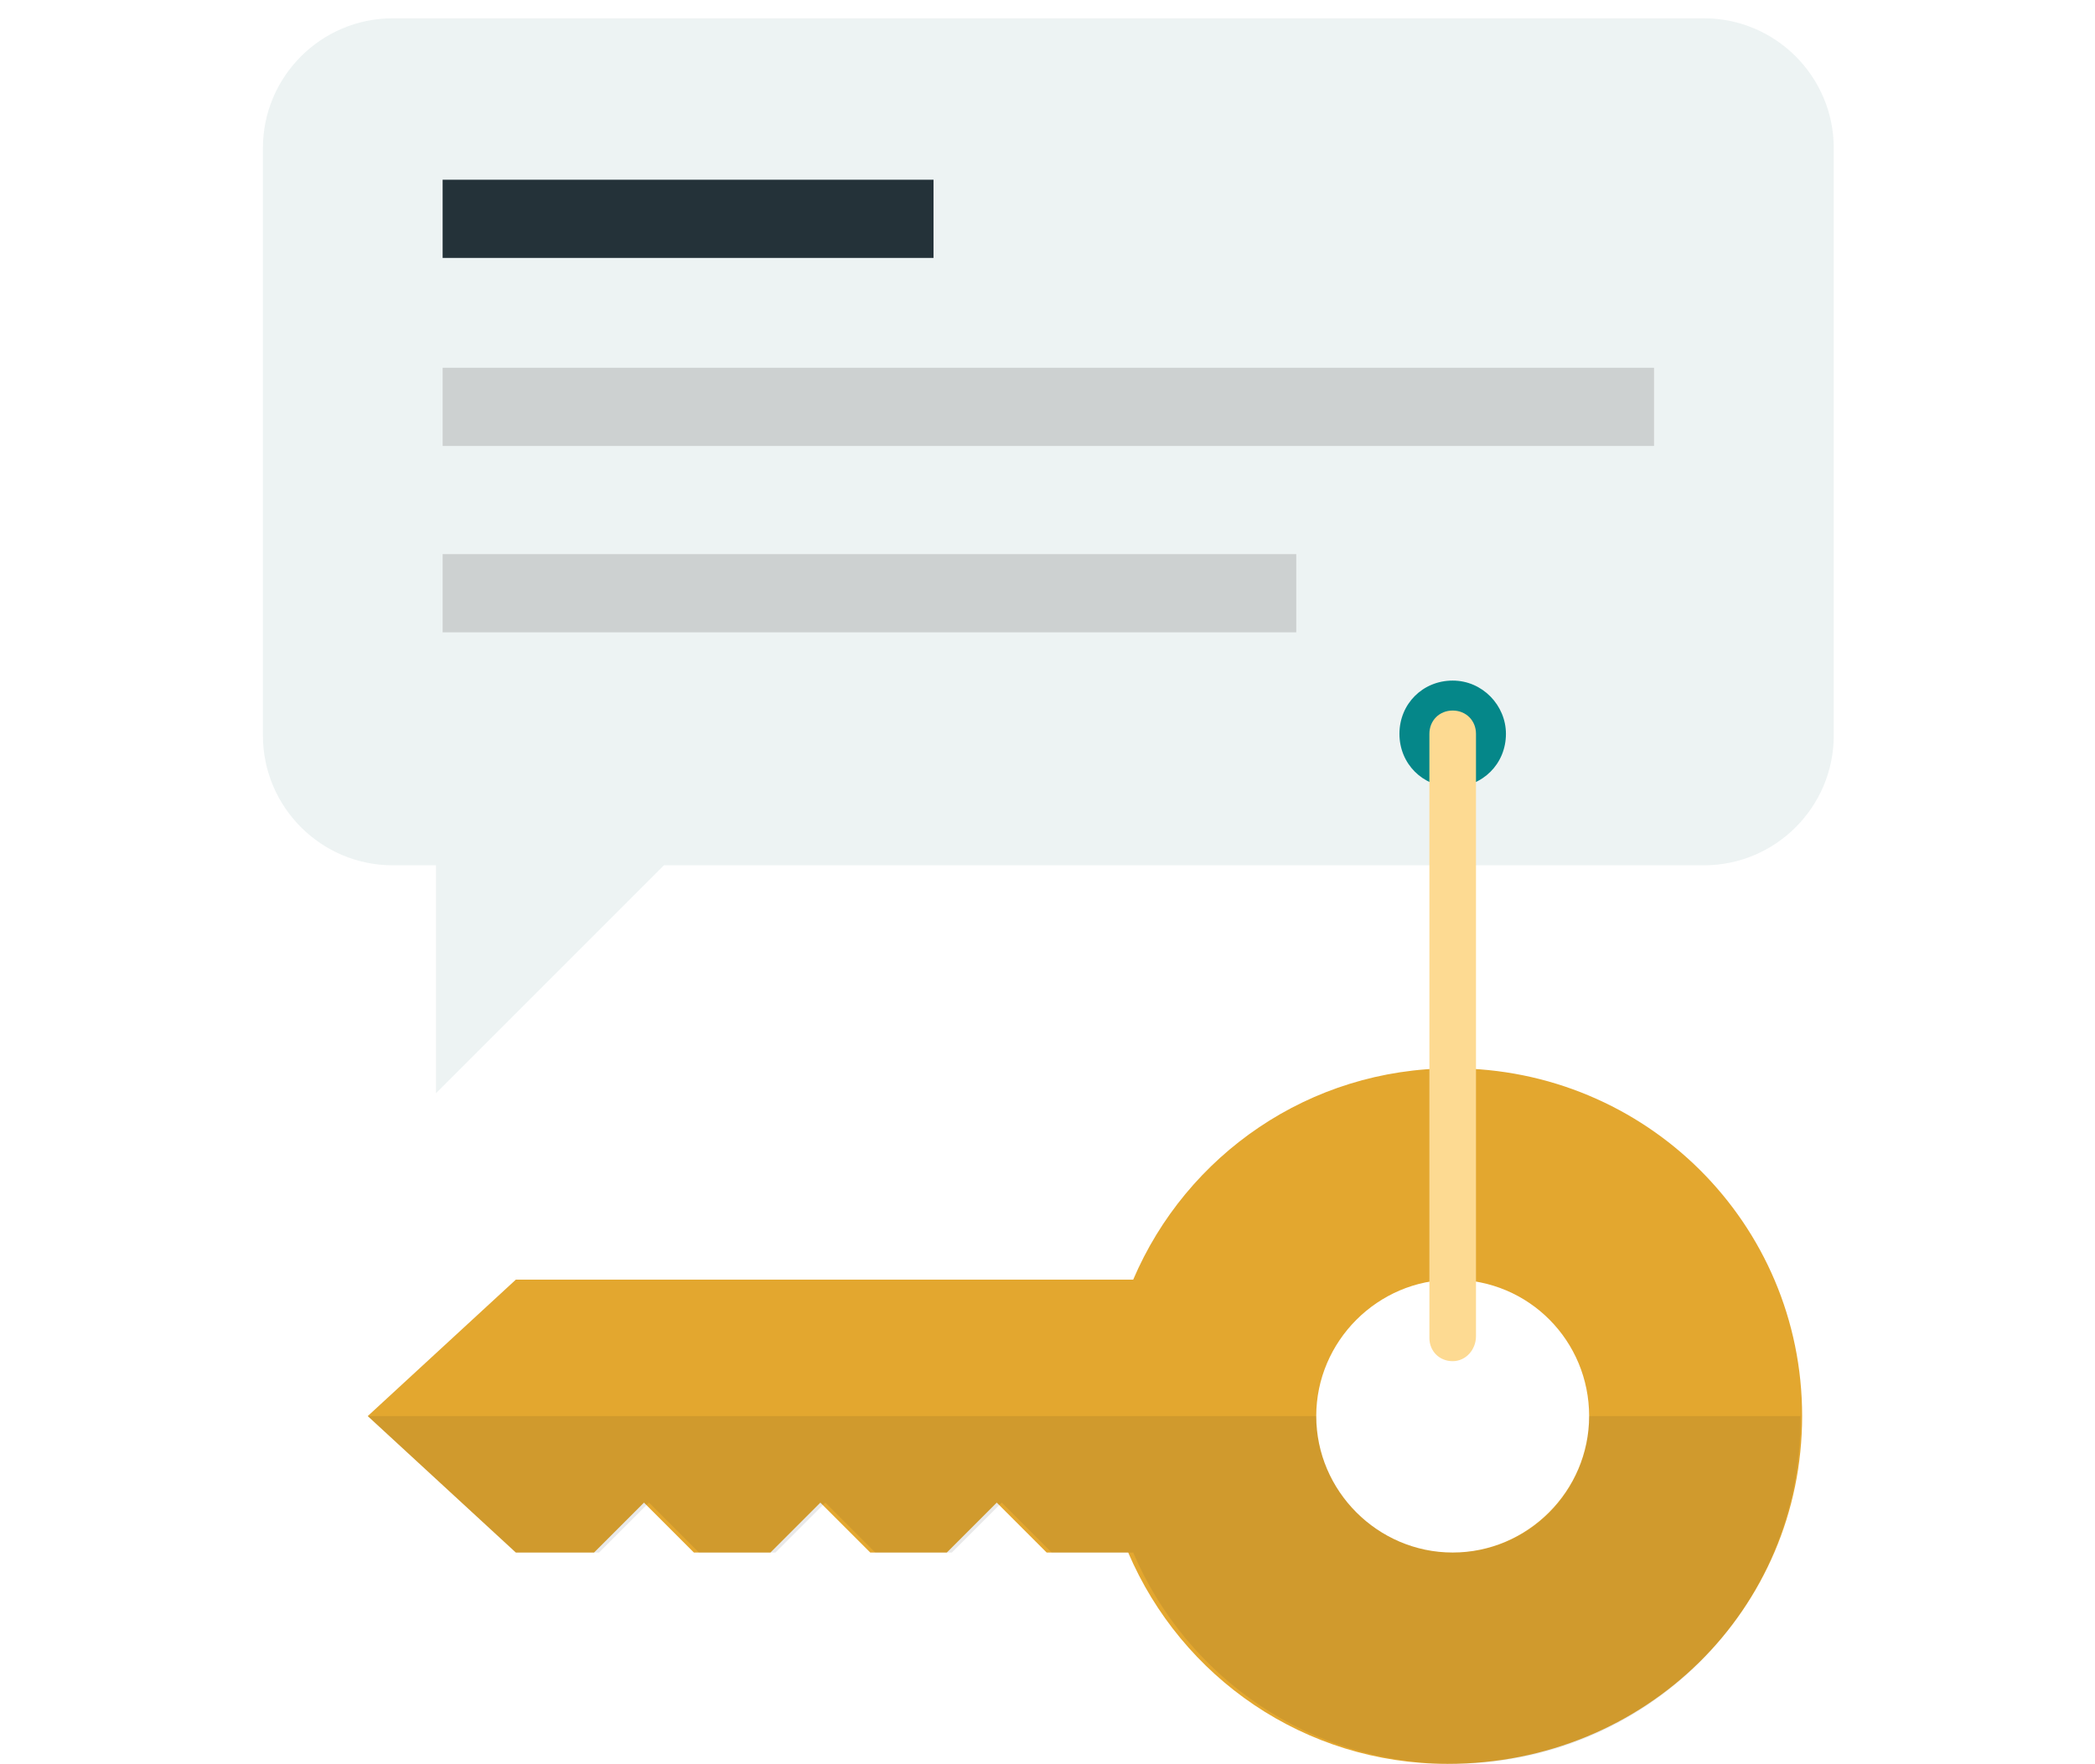
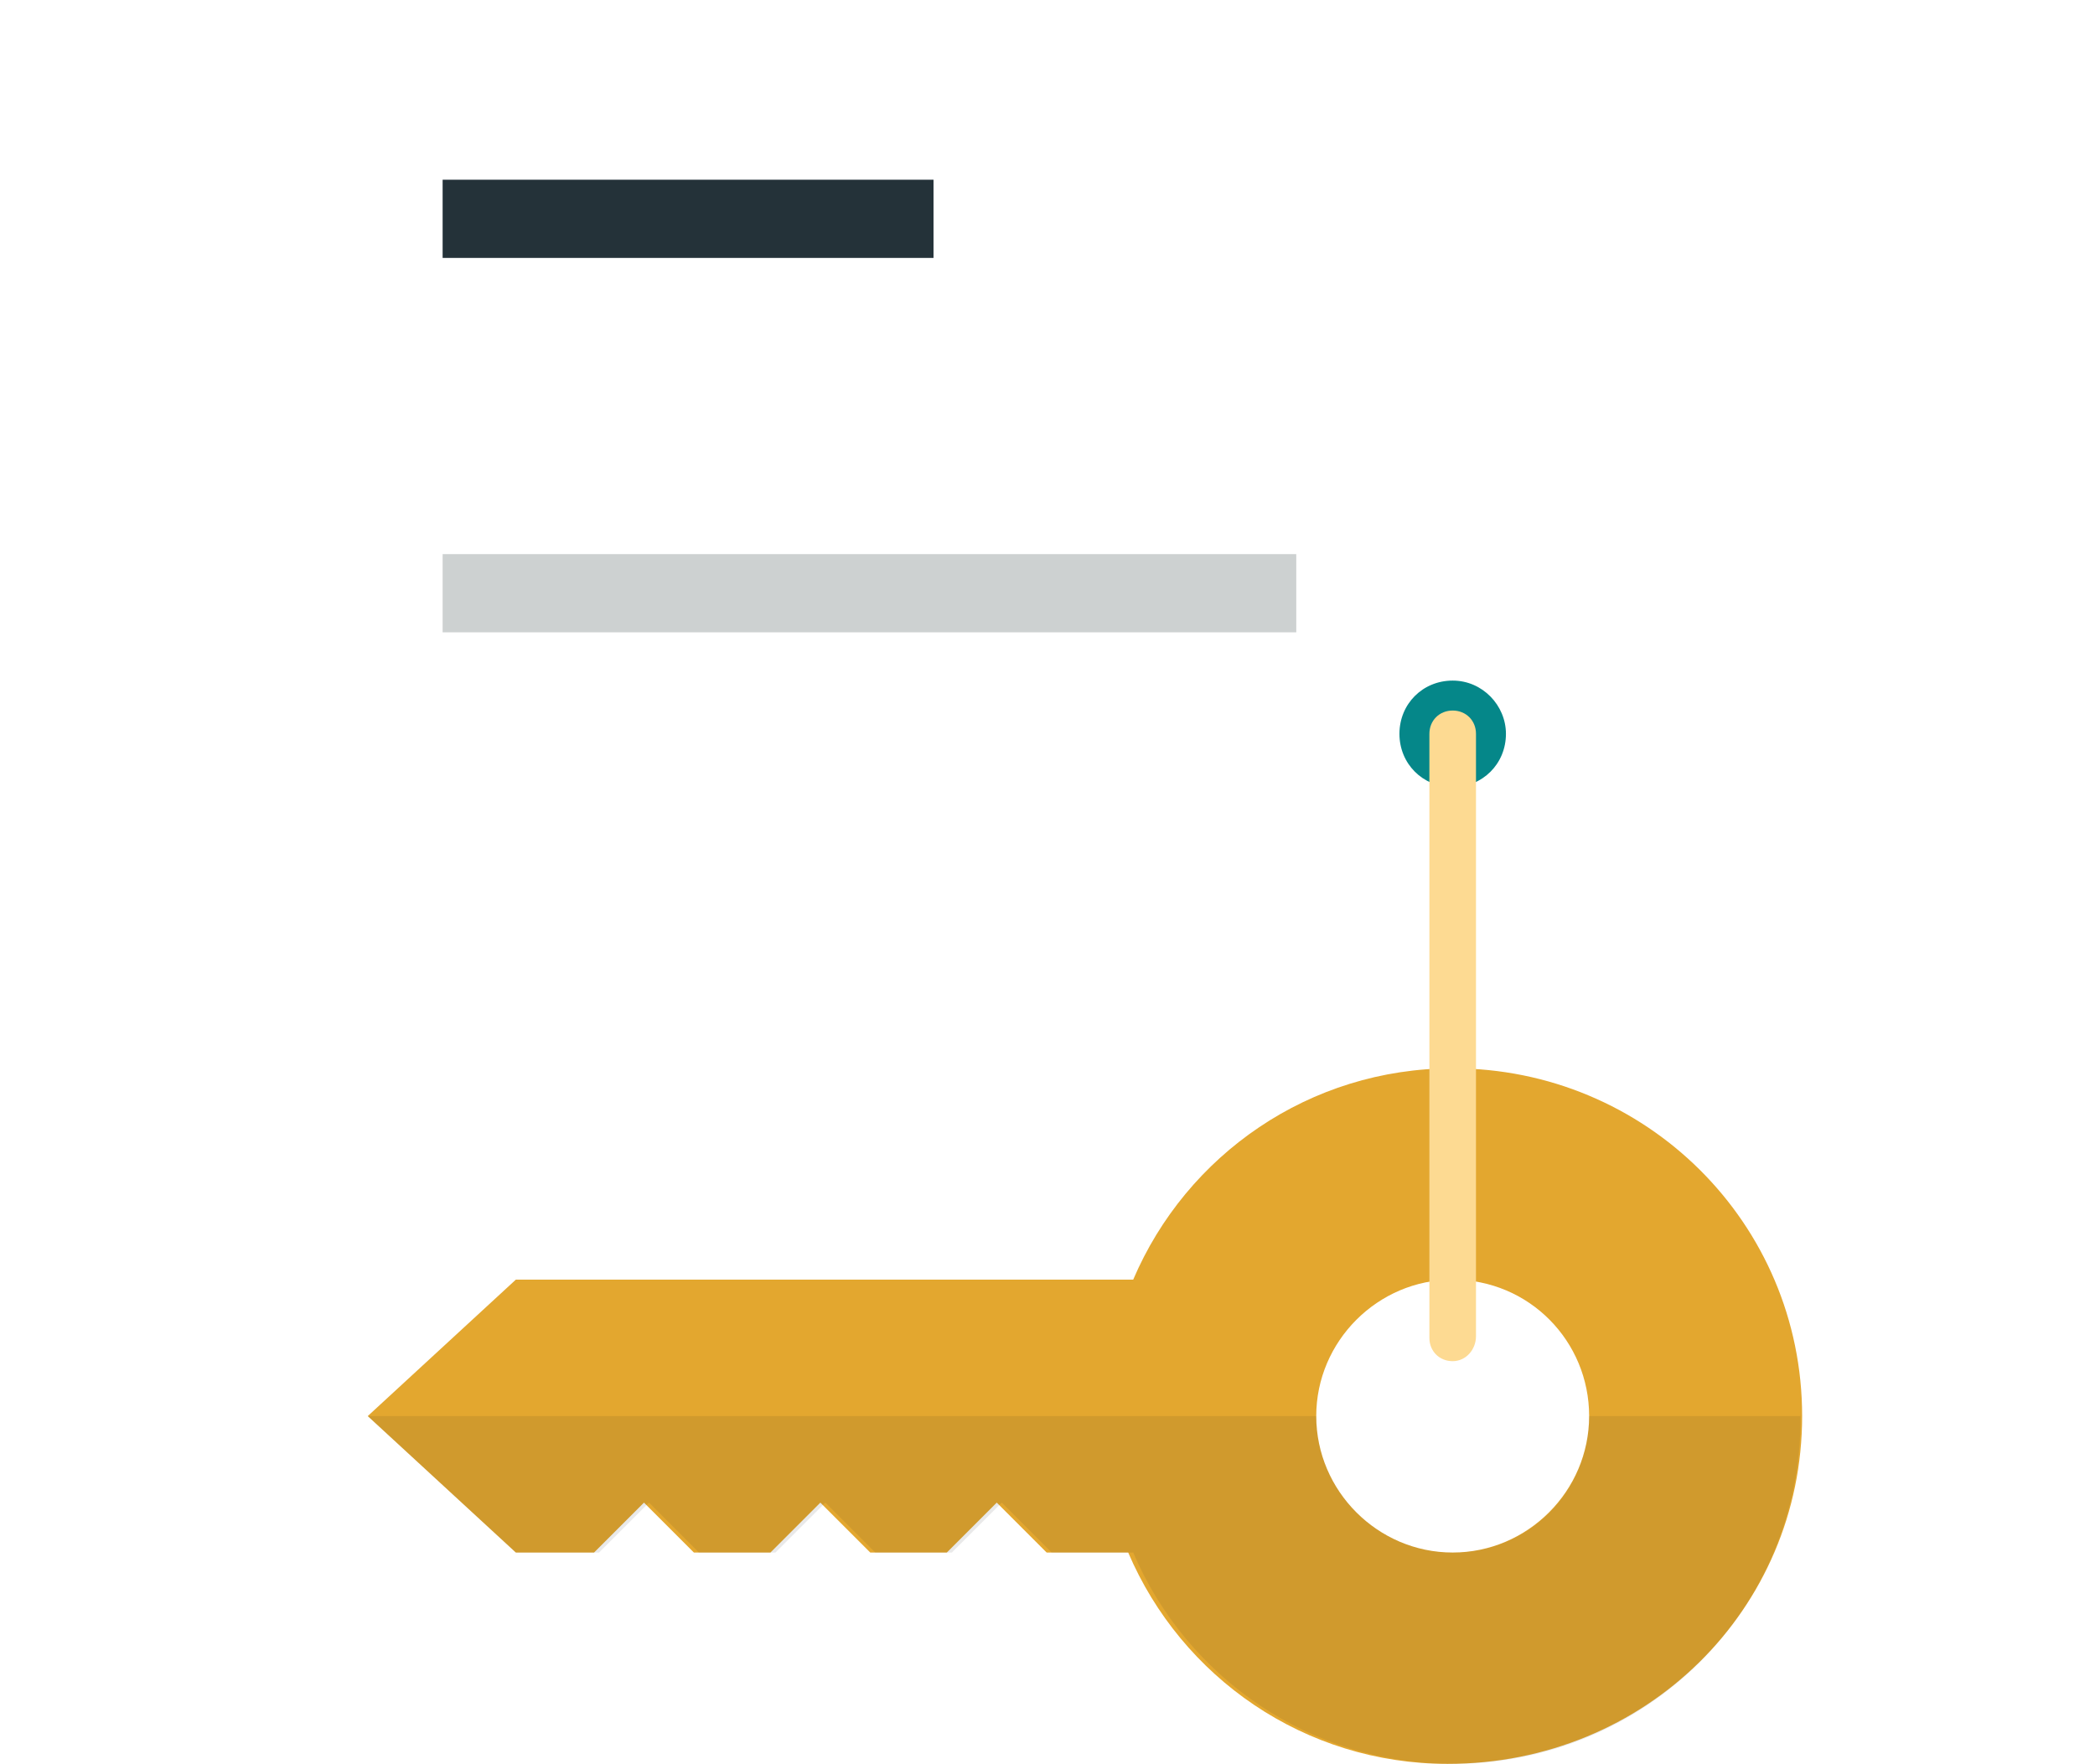
<svg xmlns="http://www.w3.org/2000/svg" version="1.1" id="レイヤー_1" x="0px" y="0px" viewBox="0 0 125.9 106" style="enable-background:new 0 0 125.9 106;" xml:space="preserve">
  <style type="text/css">
	.st0{fill:#E3A72F;}
	.st1{opacity:0.1;}
	.st2{fill:#231F20;}
	.st3{fill:#EDF3F3;}
	.st4{fill:#243239;}
	.st5{fill:#CDD1D1;}
	.st6{fill:#058789;}
	.st7{fill:#FDDA92;}
</style>
  <g>
    <g>
      <g>
        <g>
          <g>
            <g>
              <g>
                <path class="st0" d="M108.3,85.1c0-11.6-9.4-20.9-21-20.9c-8.6,0-16,5.2-19.2,12.7H31l-8.9,8.2l8.9,8.2h4.7l3-3l3,3h4.6l3-3         l3,3h4.6l3-3l3,3h4.9c3.2,7.5,10.6,12.7,19.2,12.7C98.9,106,108.3,96.7,108.3,85.1z M79.1,85.1c0-4.5,3.7-8.2,8.2-8.2         c4.6,0,8.2,3.7,8.2,8.2s-3.7,8.2-8.2,8.2C82.8,93.3,79.1,89.6,79.1,85.1z" />
              </g>
            </g>
          </g>
        </g>
      </g>
      <g class="st1">
        <g>
          <g>
            <g>
              <g>
                <path class="st2" d="M87.3,106c-8.6,0-16-5.2-19.2-12.7h-4.9l-3-3l-3,3h-4.6l-3-3l-3,3h-4.6l-3-3l-3,3H31l-8.9-8.2h57         c0,4.5,3.7,8.2,8.2,8.2c4.6,0,8.2-3.7,8.2-8.2h12.7C108.3,96.7,98.9,106,87.3,106z" />
              </g>
            </g>
          </g>
        </g>
      </g>
    </g>
    <g>
      <g>
        <g>
          <g>
            <g>
              <g>
                <g>
-                   <path class="st3" d="M15.8,8.9v35.3c0,4.3,3.5,7.8,7.8,7.8h2.6v13.7l13.7-13.7h62.5c4.3,0,7.8-3.5,7.8-7.8V8.9          c0-4.3-3.5-7.8-7.8-7.8H23.6C19.3,1.1,15.8,4.6,15.8,8.9z" />
-                 </g>
+                   </g>
              </g>
            </g>
          </g>
        </g>
        <g>
          <g>
            <g>
              <g>
                <g>
                  <g>
                    <rect x="26.6" y="10.8" class="st4" width="29.5" height="4.7" />
                  </g>
                </g>
              </g>
            </g>
          </g>
          <g>
            <g>
              <g>
                <g>
                  <g>
-                     <rect x="26.6" y="22.1" class="st5" width="72.8" height="4.7" />
-                   </g>
+                     </g>
                </g>
              </g>
            </g>
          </g>
          <g>
            <g>
              <g>
                <g>
                  <g>
                    <rect x="26.6" y="33.3" class="st5" width="51.3" height="4.7" />
                  </g>
                </g>
              </g>
            </g>
          </g>
        </g>
      </g>
    </g>
    <g>
      <g>
        <g>
          <g>
            <g>
              <path class="st6" d="M90.5,44.1c0,1.8-1.4,3.2-3.2,3.2c-1.8,0-3.2-1.4-3.2-3.2c0-1.8,1.4-3.2,3.2-3.2        C89.1,40.9,90.5,42.4,90.5,44.1z" />
            </g>
          </g>
        </g>
      </g>
    </g>
    <g>
      <g>
        <g>
          <g>
            <g>
              <path class="st7" d="M87.3,81.8c-0.8,0-1.4-0.6-1.4-1.4V44.1c0-0.8,0.6-1.4,1.4-1.4c0.8,0,1.4,0.6,1.4,1.4v36.2        C88.7,81.1,88.1,81.8,87.3,81.8z" />
            </g>
          </g>
        </g>
      </g>
    </g>
  </g>
</svg>